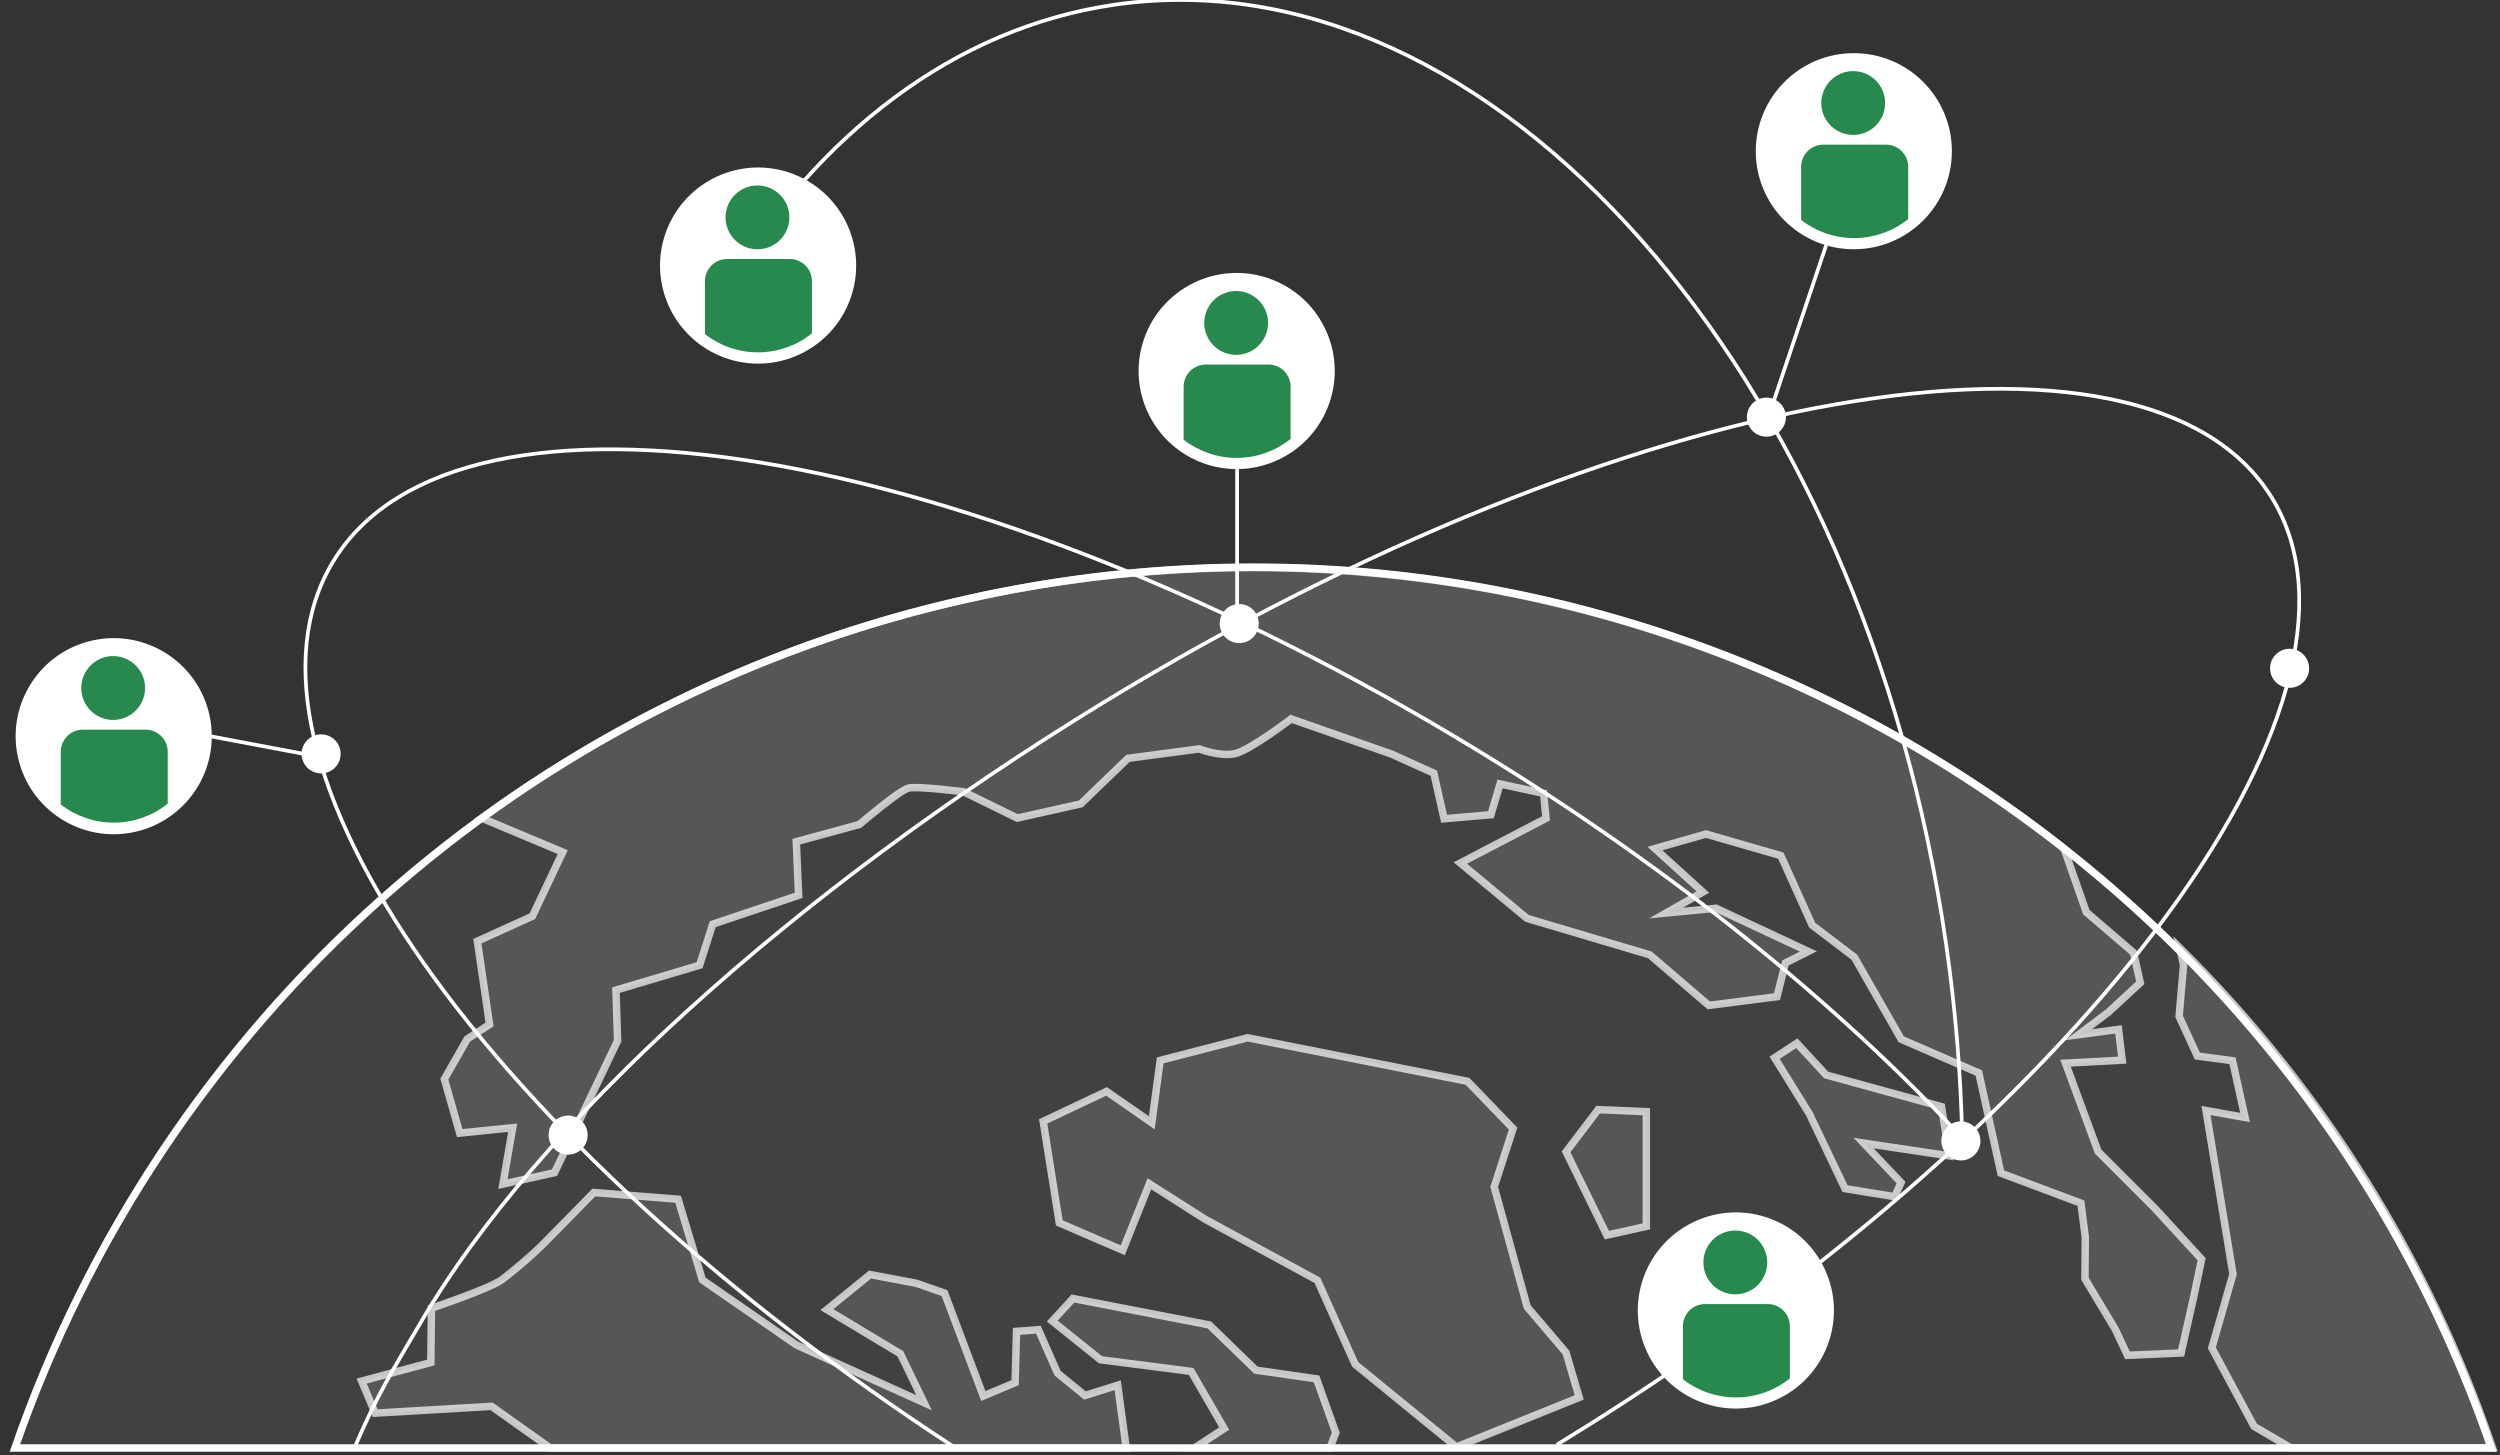
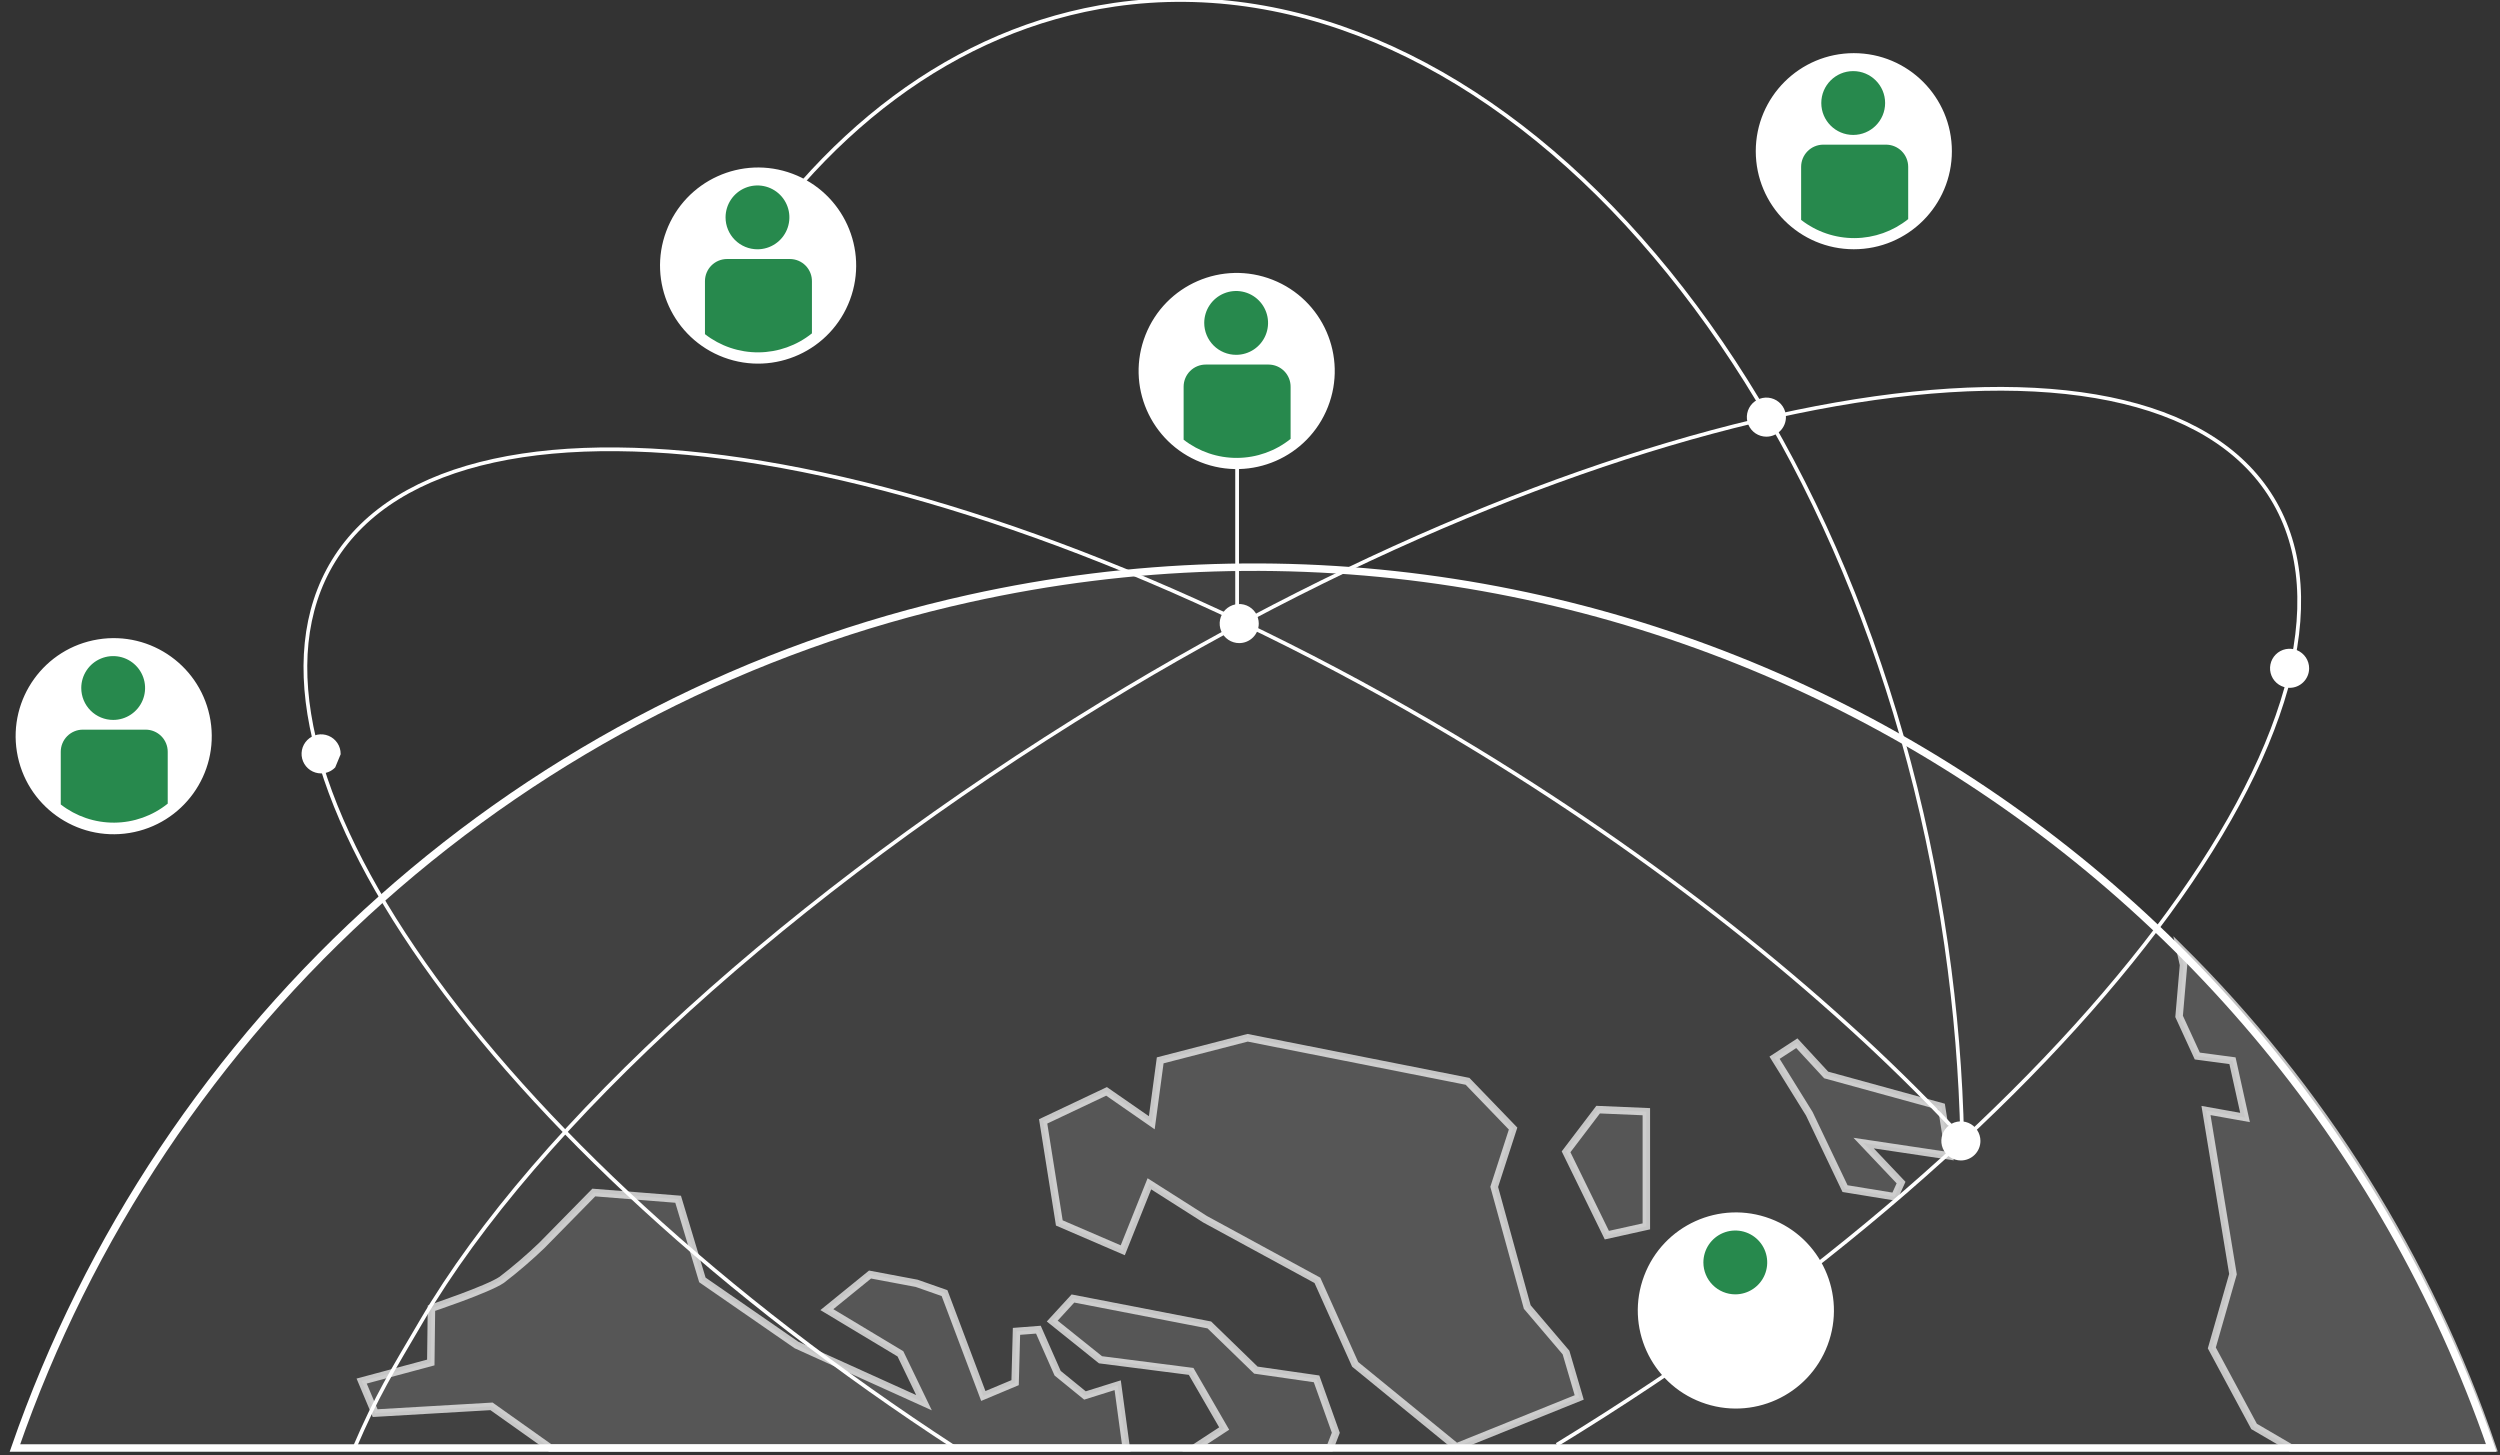
<svg xmlns="http://www.w3.org/2000/svg" width="335" height="195" viewBox="0 0 335 195" fill="none">
  <rect x="0" y="0" width="335" height="195" fill="#333333" stroke="none" />
  <g clip-path="url(#clip0_882_3925)">
    <path d="M333.828 194.032C305.058 110.869 217.846 60.696 129.858 80.202C100.6 86.679 73.488 100.542 51.106 120.468C28.725 140.394 11.819 165.72 2 194.032H333.828Z" fill="white" fill-opacity="0.07" stroke="white" stroke-miterlimit="10" />
    <path d="M159.61 183.767L164.04 191.424L160.095 194H178.221L179 191.989L176.417 184.766L168.287 183.596L162.053 177.543L143.773 174L141 177.023L147.466 182.209L159.61 183.767Z" fill="white" fill-opacity="0.11" stroke="white" stroke-opacity="0.7" stroke-miterlimit="10" />
    <path d="M65.864 188.451L73.727 194.032H150.911L149.77 185.62L145.385 186.994L141.722 184.011L139.144 178.176L136.209 178.403L136.024 185.276L131.763 187.063L126.567 173.276L122.828 171.963L116.587 170.788L110.8 175.489L120.656 181.413L123.817 187.963L106.731 180.231L94.119 171.509L90.868 160.698L79.569 159.798L72.6 166.891C70.894 168.525 69.1 170.065 67.225 171.503C65.37 172.767 57.816 175.296 57.816 175.296L57.727 182.575L48.462 185.063L50.27 189.359L65.864 188.451Z" fill="white" fill-opacity="0.11" stroke="white" stroke-opacity="0.7" stroke-miterlimit="10" />
-     <path d="M295.017 168.733L288.831 161.998L281.147 154.307L276.783 142.465L284.377 142.059L283.882 137.936L278.522 138.65L282.549 135.619L286.797 131.688L285.889 127.654L279.566 122.224L276.577 113.701C246.5 90.026 209.516 76.818 171.247 76.083C132.977 75.349 95.514 87.129 64.551 109.633L75.404 114.182L71.335 122.774L63.967 126.114L65.596 137.276L62.613 139.221L59.541 144.595L61.603 151.833L68.696 151.111L67.39 158.671L74.304 157.139L82.758 139.461L82.538 132.678L93.748 129.337L95.507 123.839L107.02 119.976L106.704 112.787L115.157 110.478C115.157 110.478 120.539 105.873 121.755 105.598C122.972 105.323 129.123 106.1 129.123 106.1L136.312 109.626L144.821 107.722L151.151 101.619L160.691 100.354C160.691 100.354 163.495 101.44 165.502 100.986C167.509 100.533 173.007 96.333 173.007 96.333L186.43 101.034L192.128 103.612L193.503 109.715L199.785 109.172L201.008 105.048L206.843 106.313L207.159 109.66L195.681 115.646L204.616 123.062L221.07 127.949L228.981 134.726L238.115 133.551L239.249 129.035L242.321 127.495L229.95 121.708L223.256 122.341L228.184 119.536L221.764 113.708L228.596 111.763L238.631 114.657L242.83 123.97L248.48 128.265L254.762 139.262L265.16 143.784L268.123 157.207L278.845 161.228L279.429 165.792L279.381 171.352L283.45 178.136L285.078 181.613L292.268 181.297L293.986 173.661L295.017 168.733Z" fill="white" fill-opacity="0.11" stroke="white" stroke-opacity="0.7" stroke-miterlimit="10" />
    <path d="M294.438 141.507L299.152 142.136L300.835 149.742L295.603 148.807L299.219 170.737L296.384 180.624L302.047 191.142L306.936 194H334C325.397 168.692 311.044 145.751 292.081 127L292.593 129.303L292 136.197L294.438 141.507Z" fill="white" fill-opacity="0.11" stroke="white" stroke-opacity="0.7" stroke-miterlimit="10" />
    <path d="M196.65 144.898L167.179 139.062L155.467 142.086L154.34 150.451L148.278 146.245L139.783 150.265L141.948 163.874L150.45 167.537L154.017 158.63L161.481 163.379L176.533 171.565L181.592 182.823L195.152 193.895L211.613 187.256L209.847 181.242L204.651 175.139L200.224 159.042L202.754 151.228L196.65 144.898Z" fill="white" fill-opacity="0.11" stroke="white" stroke-opacity="0.7" stroke-miterlimit="10" />
    <path d="M220.61 148.966L214.149 148.691L209.854 154.341L215.318 165.51L220.61 164.334V148.966Z" fill="white" fill-opacity="0.11" stroke="white" stroke-opacity="0.7" stroke-miterlimit="10" />
    <path d="M260.164 148.293L244.706 144.045L240.775 139.791L237.792 141.736L242.445 149.241L247.236 159.276L253.882 160.362L254.741 158.465L249.724 153.173L261.208 154.891L260.164 148.293Z" fill="white" fill-opacity="0.11" stroke="white" stroke-opacity="0.7" stroke-miterlimit="10" />
    <path d="M248.412 33.15C255.531 33.15 261.302 27.38 261.302 20.261C261.302 13.143 255.531 7.372 248.412 7.372C241.294 7.372 235.523 13.143 235.523 20.261C235.523 27.38 241.294 33.15 248.412 33.15Z" fill="white" stroke="white" stroke-width="0.5" stroke-miterlimit="10" />
    <path d="M252.677 19.384H244.278C243.497 19.397 242.753 19.715 242.206 20.272C241.658 20.828 241.351 21.577 241.351 22.358V29.466C243.405 31.066 245.939 31.926 248.543 31.906C251.147 31.887 253.668 30.989 255.698 29.359V22.358C255.698 21.963 255.619 21.573 255.467 21.209C255.314 20.845 255.091 20.515 254.81 20.238C254.529 19.961 254.195 19.743 253.829 19.597C253.463 19.45 253.071 19.378 252.677 19.384Z" fill="#27894D" />
    <path d="M248.329 18.081C250.691 18.081 252.606 16.167 252.606 13.805C252.606 11.443 250.691 9.528 248.329 9.528C245.967 9.528 244.053 11.443 244.053 13.805C244.053 16.167 245.967 18.081 248.329 18.081Z" fill="#27894D" />
    <path d="M17.307 111.371C24.333 110.227 29.101 103.604 27.957 96.578C26.813 89.552 20.19 84.784 13.164 85.928C6.138 87.073 1.37 93.696 2.514 100.721C3.658 107.747 10.282 112.515 17.307 111.371Z" fill="white" stroke="white" stroke-width="0.5" stroke-miterlimit="10" />
    <path d="M19.513 97.773H11.102C10.712 97.773 10.326 97.85 9.966 98C9.606 98.15 9.279 98.369 9.004 98.645C8.729 98.921 8.511 99.249 8.363 99.61C8.215 99.971 8.139 100.357 8.141 100.747V107.796C10.193 109.395 12.725 110.254 15.326 110.235C17.928 110.216 20.447 109.319 22.475 107.689V100.747C22.477 100.357 22.401 99.971 22.253 99.61C22.105 99.249 21.887 98.921 21.612 98.645C21.337 98.369 21.009 98.15 20.649 98C20.289 97.85 19.903 97.773 19.513 97.773Z" fill="#27894D" />
    <path d="M15.165 96.47C16.011 96.47 16.838 96.219 17.541 95.749C18.244 95.279 18.793 94.612 19.116 93.83C19.44 93.049 19.525 92.189 19.36 91.359C19.195 90.53 18.787 89.768 18.189 89.17C17.591 88.572 16.829 88.164 16 87.999C15.17 87.834 14.31 87.919 13.529 88.243C12.747 88.566 12.079 89.114 11.609 89.818C11.139 90.521 10.889 91.348 10.889 92.194C10.889 93.328 11.339 94.416 12.141 95.218C12.943 96.02 14.031 96.47 15.165 96.47Z" fill="#27894D" />
    <path d="M177.708 54.437C180.316 47.813 177.06 40.33 170.437 37.722C163.813 35.114 156.33 38.37 153.722 44.993C151.114 51.617 154.369 59.1 160.993 61.708C167.617 64.316 175.1 61.06 177.708 54.437Z" fill="white" stroke="white" stroke-width="0.5" stroke-miterlimit="10" />
    <path d="M169.991 48.851H161.568C160.783 48.851 160.029 49.163 159.474 49.718C158.918 50.273 158.606 51.027 158.606 51.812V58.92C160.659 60.519 163.191 61.379 165.792 61.359C168.394 61.34 170.913 60.443 172.941 58.813V51.871C172.949 51.479 172.878 51.088 172.734 50.723C172.589 50.357 172.373 50.024 172.099 49.743C171.824 49.462 171.496 49.238 171.135 49.085C170.773 48.932 170.384 48.852 169.991 48.851Z" fill="#27894D" />
    <path d="M165.644 47.547C166.49 47.547 167.316 47.297 168.02 46.827C168.723 46.357 169.271 45.689 169.595 44.907C169.919 44.126 170.003 43.266 169.838 42.436C169.673 41.607 169.266 40.845 168.668 40.247C168.07 39.649 167.308 39.241 166.478 39.076C165.649 38.911 164.789 38.996 164.007 39.32C163.226 39.643 162.558 40.191 162.088 40.895C161.618 41.598 161.367 42.425 161.367 43.271C161.367 43.832 161.478 44.389 161.693 44.907C161.908 45.426 162.223 45.898 162.62 46.295C163.017 46.692 163.488 47.007 164.007 47.222C164.526 47.437 165.082 47.547 165.644 47.547Z" fill="#27894D" />
    <path d="M96.823 39.014C109.724 17.868 127.861 3.771 149.351 0.631C199.841 -6.642 249.727 49.759 260.791 126.608C262.054 135.377 262.756 144.034 262.935 152.5" stroke="white" stroke-width="0.5" stroke-miterlimit="10" />
    <path d="M128 194C65.333 153.193 28.641 101.438 44.682 75.18C61.459 47.715 130.13 59.092 198.062 100.591C224.246 116.586 246.499 134.723 263 152.546" stroke="white" stroke-width="0.5" stroke-miterlimit="10" />
    <path d="M208.615 193.594C278.328 151.007 321.241 94.22 304.464 66.755C287.686 39.291 217.572 51.55 147.859 94.137C106.1 119.646 71.957 150.654 56.5 177C52.5 183.818 50.5 187 47.5 194" stroke="white" stroke-width="0.5" stroke-miterlimit="10" />
    <path d="M239.065 55.896C239.065 55.427 238.926 54.969 238.665 54.579C238.405 54.19 238.035 53.886 237.602 53.707C237.169 53.527 236.693 53.48 236.233 53.572C235.774 53.663 235.351 53.889 235.02 54.22C234.689 54.552 234.463 54.974 234.372 55.433C234.28 55.893 234.327 56.369 234.507 56.802C234.686 57.235 234.99 57.605 235.379 57.866C235.769 58.126 236.227 58.265 236.695 58.265C237.324 58.265 237.927 58.015 238.371 57.571C238.815 57.127 239.065 56.524 239.065 55.896Z" fill="white" stroke="white" stroke-width="0.5" stroke-miterlimit="10" />
    <path d="M265.128 152.883C265.128 152.415 264.989 151.956 264.728 151.567C264.468 151.177 264.098 150.873 263.665 150.694C263.232 150.515 262.756 150.468 262.296 150.559C261.836 150.651 261.414 150.876 261.083 151.208C260.752 151.539 260.526 151.961 260.434 152.421C260.343 152.88 260.39 153.357 260.569 153.79C260.749 154.223 261.052 154.593 261.442 154.853C261.832 155.113 262.29 155.252 262.758 155.252C263.387 155.252 263.989 155.003 264.434 154.558C264.878 154.114 265.128 153.511 265.128 152.883Z" fill="white" stroke="white" stroke-width="0.5" stroke-miterlimit="10" />
-     <path d="M78.497 152.102C78.497 151.633 78.358 151.175 78.098 150.785C77.838 150.396 77.468 150.092 77.035 149.913C76.602 149.733 76.125 149.687 75.666 149.778C75.206 149.869 74.784 150.095 74.453 150.426C74.121 150.758 73.896 151.18 73.804 151.64C73.713 152.099 73.76 152.575 73.939 153.008C74.118 153.441 74.422 153.811 74.812 154.072C75.201 154.332 75.659 154.471 76.128 154.471C76.756 154.471 77.359 154.221 77.803 153.777C78.248 153.333 78.497 152.73 78.497 152.102Z" fill="white" stroke="white" stroke-width="0.5" stroke-miterlimit="10" />
    <path d="M168.424 83.557C168.424 83.088 168.285 82.63 168.025 82.24C167.765 81.851 167.395 81.547 166.962 81.368C166.529 81.189 166.052 81.142 165.593 81.233C165.133 81.324 164.711 81.55 164.38 81.882C164.048 82.213 163.823 82.635 163.731 83.095C163.64 83.554 163.687 84.031 163.866 84.463C164.045 84.896 164.349 85.266 164.739 85.527C165.128 85.787 165.587 85.926 166.055 85.926C166.683 85.926 167.286 85.677 167.73 85.232C168.175 84.788 168.424 84.185 168.424 83.557Z" fill="white" stroke="white" stroke-width="0.5" stroke-miterlimit="10" />
    <path d="M309.173 89.552C309.173 89.083 309.034 88.625 308.774 88.236C308.514 87.846 308.144 87.542 307.711 87.363C307.278 87.184 306.801 87.137 306.342 87.228C305.882 87.32 305.46 87.545 305.129 87.877C304.797 88.208 304.572 88.63 304.48 89.09C304.389 89.549 304.436 90.026 304.615 90.459C304.794 90.892 305.098 91.262 305.488 91.522C305.877 91.782 306.335 91.921 306.804 91.921C307.432 91.921 308.035 91.672 308.479 91.227C308.924 90.783 309.173 90.18 309.173 89.552Z" fill="white" stroke="white" stroke-width="0.5" stroke-miterlimit="10" />
-     <path d="M45.398 101.019C45.398 100.55 45.259 100.092 44.999 99.702C44.738 99.313 44.368 99.009 43.935 98.83C43.502 98.65 43.026 98.603 42.566 98.695C42.107 98.786 41.685 99.012 41.353 99.343C41.022 99.675 40.796 100.097 40.705 100.556C40.613 101.016 40.66 101.492 40.84 101.925C41.019 102.358 41.323 102.728 41.712 102.989C42.102 103.249 42.56 103.388 43.029 103.388C43.657 103.388 44.26 103.138 44.704 102.694C45.148 102.25 45.398 101.647 45.398 101.019Z" fill="white" stroke="white" stroke-width="0.5" stroke-miterlimit="10" />
-     <path d="M40.707 101.019L28.126 98.649" stroke="white" stroke-width="0.5" stroke-miterlimit="10" />
+     <path d="M45.398 101.019C45.398 100.55 45.259 100.092 44.999 99.702C44.738 99.313 44.368 99.009 43.935 98.83C43.502 98.65 43.026 98.603 42.566 98.695C42.107 98.786 41.685 99.012 41.353 99.343C41.022 99.675 40.796 100.097 40.705 100.556C40.613 101.016 40.66 101.492 40.84 101.925C41.019 102.358 41.323 102.728 41.712 102.989C42.102 103.249 42.56 103.388 43.029 103.388C43.657 103.388 44.26 103.138 44.704 102.694Z" fill="white" stroke="white" stroke-width="0.5" stroke-miterlimit="10" />
    <path d="M165.773 84.84V62.605" stroke="white" stroke-width="0.5" stroke-miterlimit="10" />
-     <path d="M237.667 53.787L244.716 32.83" stroke="white" stroke-width="0.5" stroke-miterlimit="10" />
    <path d="M244.667 180.148C247.176 173.486 243.81 166.052 237.148 163.543C230.487 161.034 223.053 164.4 220.543 171.061C218.034 177.723 221.4 185.157 228.062 187.666C234.723 190.176 242.158 186.809 244.667 180.148Z" fill="white" stroke="white" stroke-width="0.5" stroke-miterlimit="10" />
-     <path d="M236.879 174.746H228.467C227.682 174.746 226.929 175.058 226.373 175.614C225.818 176.169 225.506 176.922 225.506 177.708V184.816C227.558 186.415 230.09 187.274 232.692 187.255C235.293 187.236 237.812 186.339 239.84 184.709V177.767C239.848 177.373 239.777 176.982 239.632 176.615C239.487 176.249 239.27 175.916 238.994 175.634C238.718 175.353 238.389 175.13 238.026 174.977C237.663 174.825 237.272 174.746 236.879 174.746Z" fill="#27894D" />
    <path d="M232.531 173.443C233.376 173.443 234.203 173.192 234.906 172.722C235.61 172.252 236.158 171.584 236.482 170.803C236.805 170.021 236.89 169.162 236.725 168.332C236.56 167.502 236.153 166.74 235.555 166.142C234.956 165.544 234.194 165.137 233.365 164.972C232.535 164.807 231.675 164.892 230.894 165.215C230.112 165.539 229.445 166.087 228.975 166.79C228.505 167.494 228.254 168.32 228.254 169.166C228.254 170.3 228.705 171.388 229.507 172.19C230.309 172.992 231.396 173.443 232.531 173.443Z" fill="#27894D" />
    <path d="M113.659 40.097C116.151 33.429 112.765 26.004 106.097 23.512C99.429 21.02 92.004 24.406 89.512 31.074C87.02 37.742 90.406 45.167 97.074 47.659C103.742 50.151 111.167 46.765 113.659 40.097Z" fill="white" stroke="white" stroke-width="0.5" stroke-miterlimit="10" />
    <path d="M105.849 34.707H97.427C96.641 34.707 95.888 35.019 95.332 35.575C94.777 36.13 94.465 36.883 94.465 37.669V44.777C96.517 46.376 99.049 47.235 101.651 47.216C104.252 47.197 106.771 46.3 108.799 44.67V37.728C108.807 37.335 108.737 36.944 108.592 36.579C108.447 36.214 108.232 35.881 107.957 35.599C107.683 35.318 107.355 35.095 106.993 34.941C106.631 34.788 106.242 34.709 105.849 34.707Z" fill="#27894D" />
    <path d="M101.501 33.405C102.347 33.405 103.174 33.154 103.877 32.684C104.58 32.214 105.129 31.546 105.452 30.765C105.776 29.983 105.861 29.123 105.696 28.294C105.531 27.464 105.123 26.702 104.525 26.104C103.927 25.506 103.165 25.099 102.336 24.934C101.506 24.769 100.646 24.853 99.865 25.177C99.083 25.501 98.415 26.049 97.945 26.752C97.475 27.456 97.225 28.282 97.225 29.128C97.225 30.262 97.675 31.35 98.477 32.152C99.279 32.954 100.367 33.405 101.501 33.405Z" fill="#27894D" />
  </g>
  <defs>
    <clipPath id="clip0_882_3925">
      <rect width="335" height="195" fill="white" />
    </clipPath>
  </defs>
</svg>